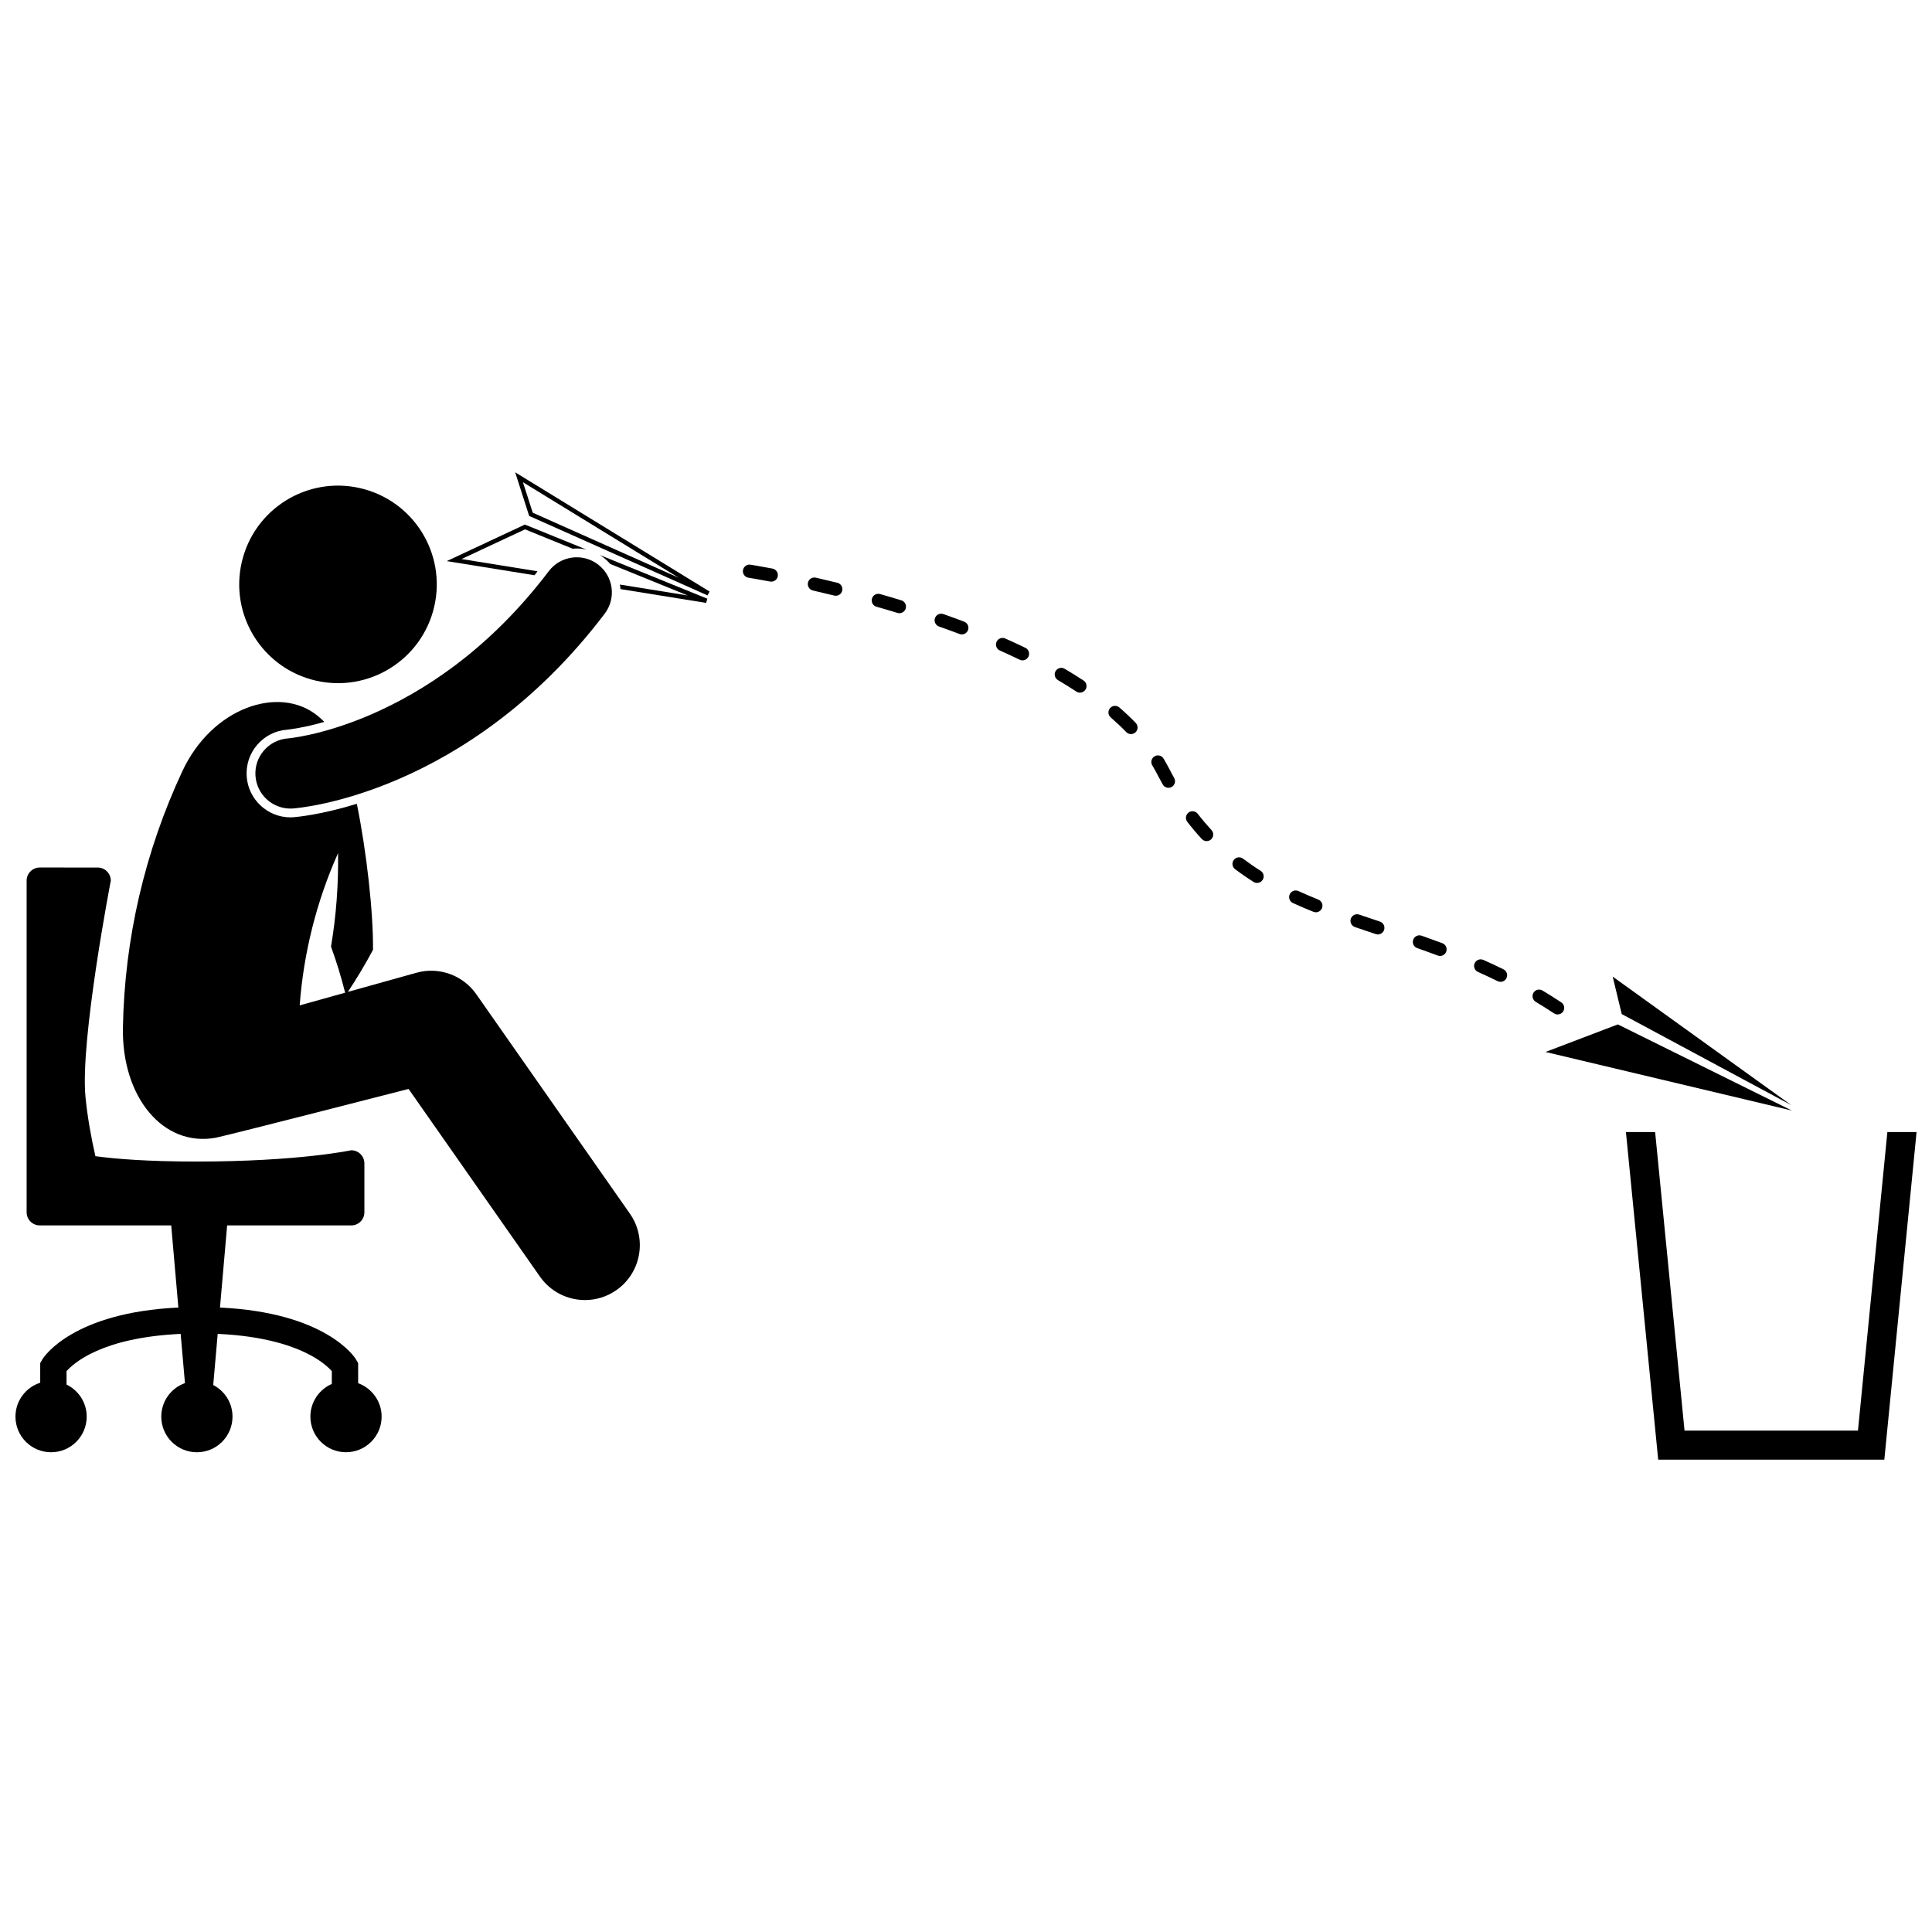
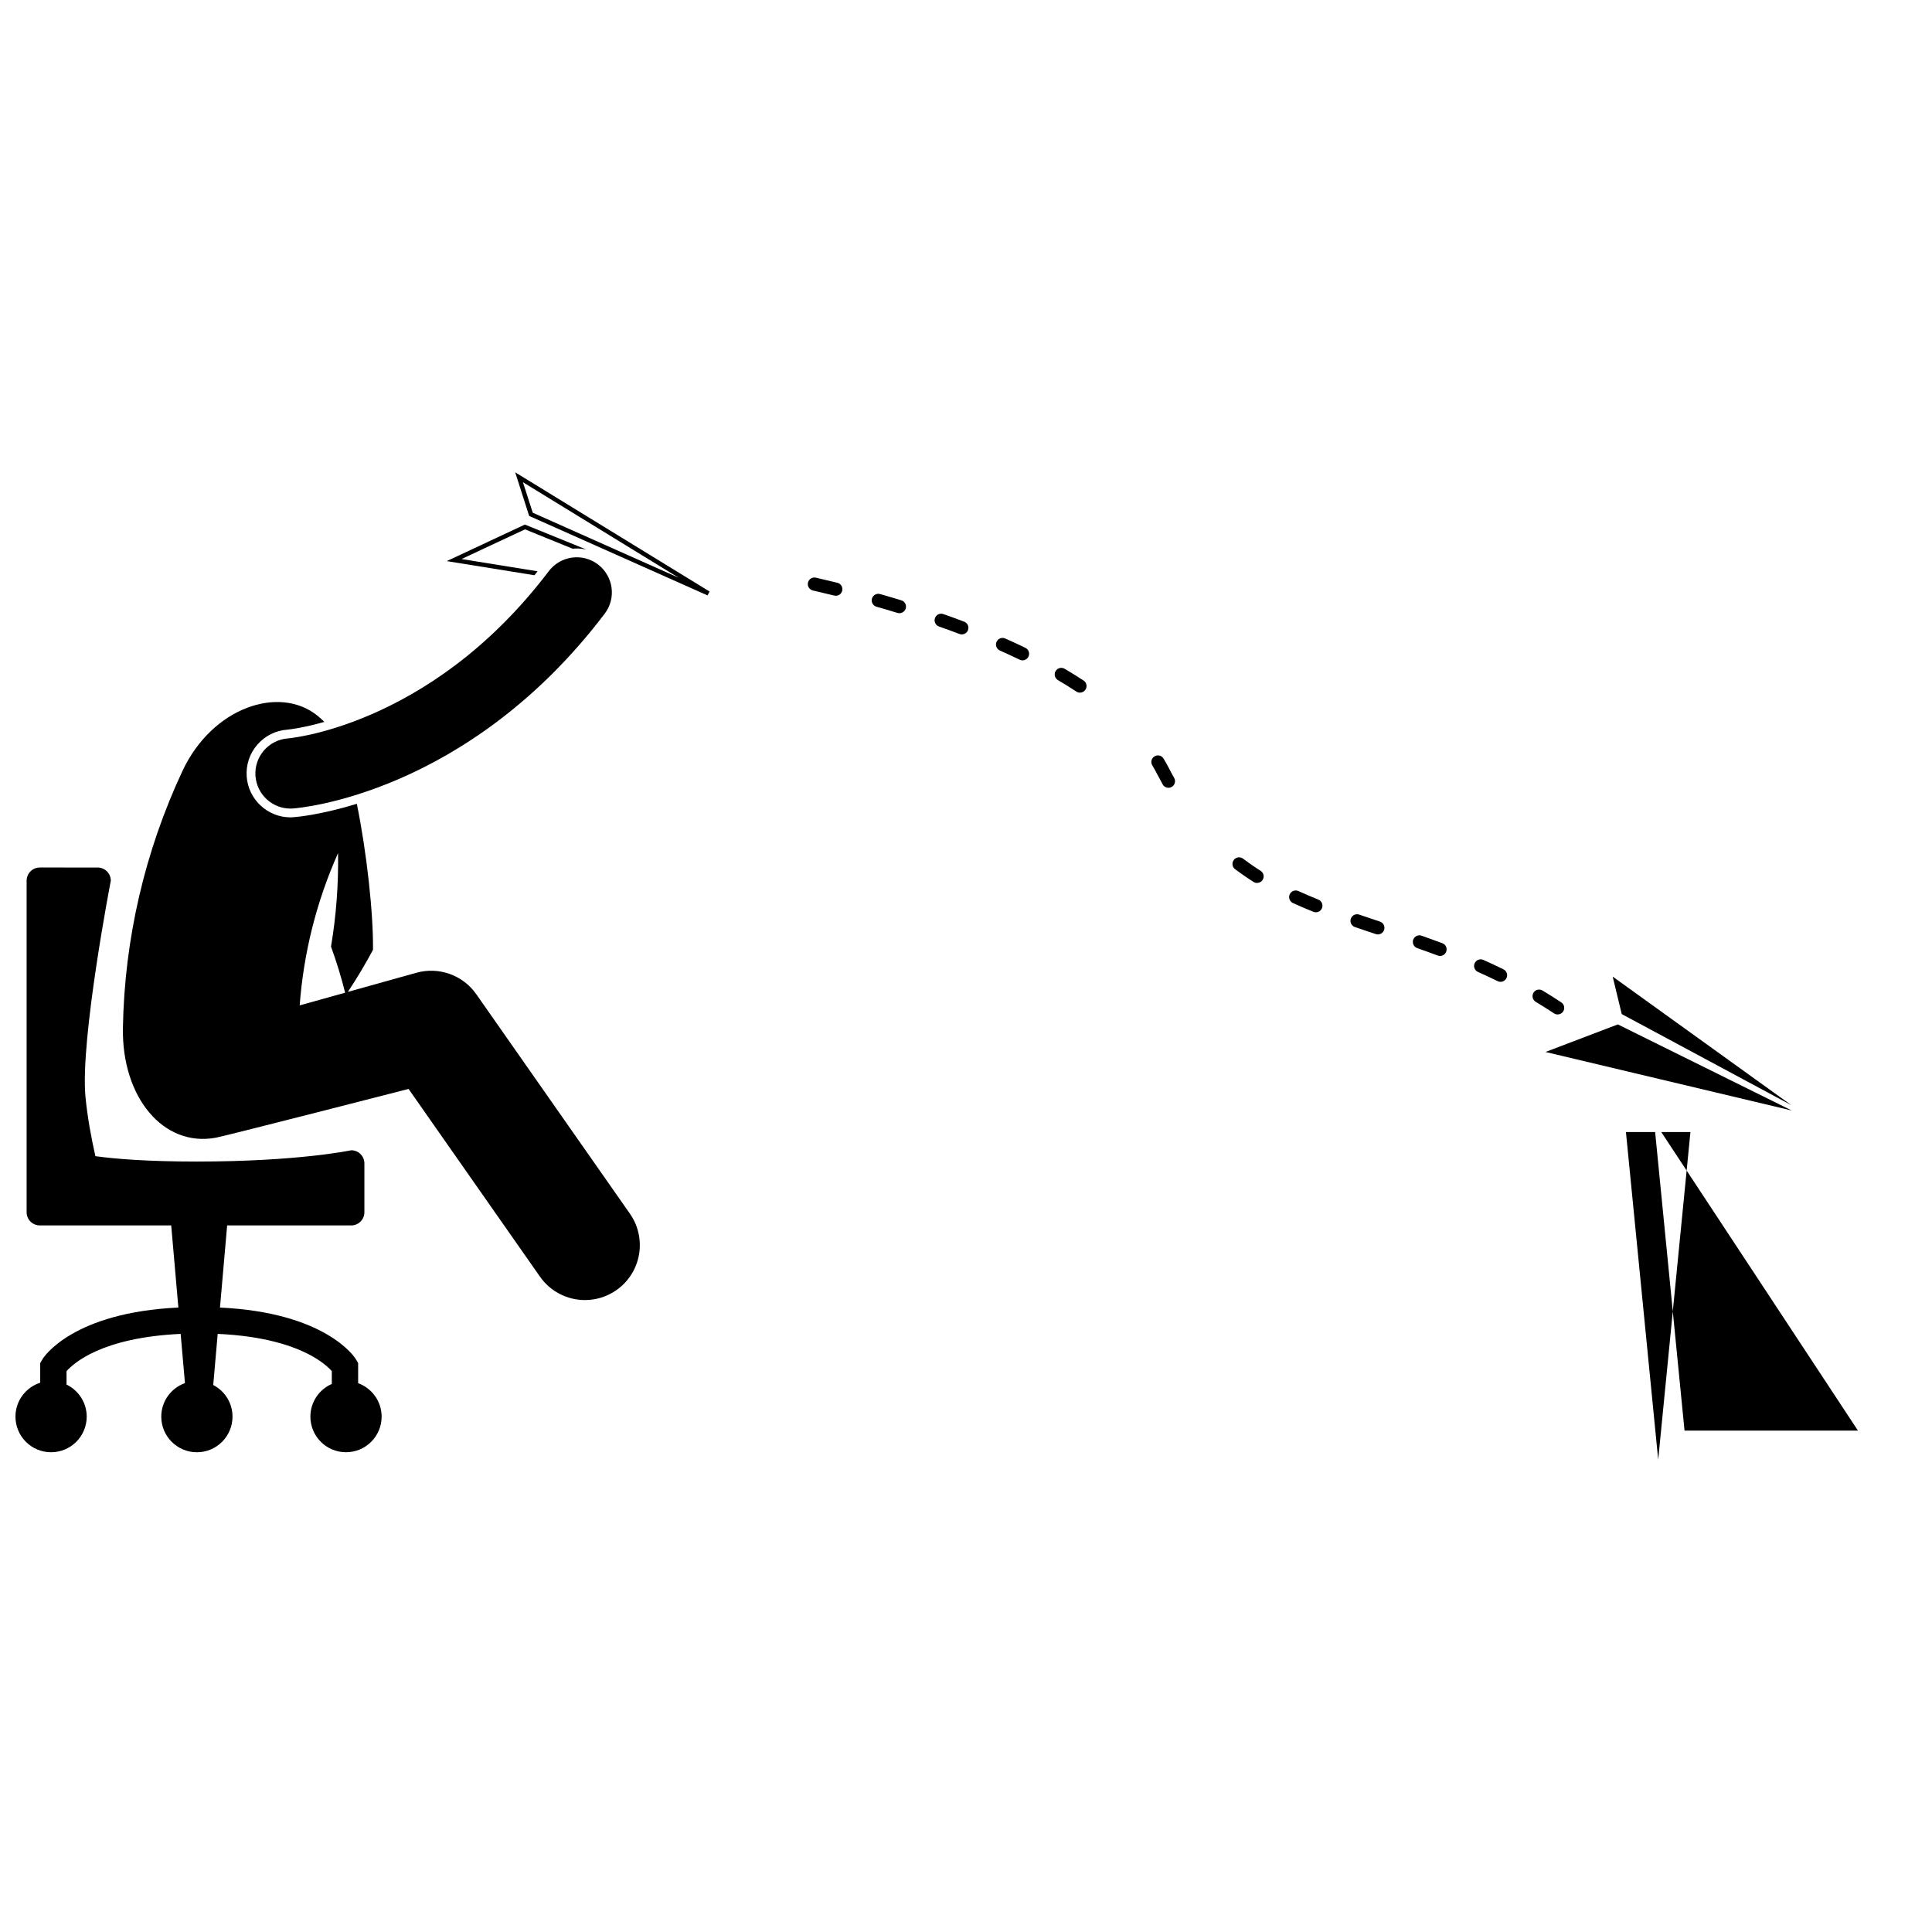
<svg xmlns="http://www.w3.org/2000/svg" width="800px" height="800px" version="1.1" viewBox="144 144 512 512">
  <defs>
    <clipPath id="b">
      <path d="m148.09 373h97.906v156h-97.906z" />
    </clipPath>
    <clipPath id="a">
      <path d="m574 444h77.902v87h-77.902z" />
    </clipPath>
  </defs>
  <g clip-path="url(#b)">
    <path d="m238.91 510.56v-5.34l-0.488-0.82c-0.473-0.973-8.379-12.586-36.125-13.883l1.898-21.766h32.887c1.922 0 3.484-1.562 3.484-3.484v-12.953c0-1.926-1.562-3.484-3.484-3.484 0 0-13.941 2.992-40.949 2.992-13.062 0-21.555-0.699-26.852-1.422-1.086-4.793-2.106-10.277-2.629-15.715-1.449-15.102 6.711-57.297 6.711-57.297 0-1.922-1.562-3.484-3.484-3.484l-15.34-0.004c-1.926 0-3.484 1.562-3.484 3.484v87.879c0 1.926 1.559 3.484 3.484 3.484h34.832l1.898 21.766c-27.746 1.297-35.652 12.91-36.125 13.883l-0.488 0.82v5.219c-3.805 1.223-6.559 4.781-6.559 8.988 0 5.215 4.227 9.438 9.441 9.438s9.438-4.227 9.438-9.438c0-3.742-2.184-6.969-5.344-8.496v-3.562c1.887-2.09 9.273-8.898 30.242-9.871l1.141 13.043c-3.656 1.301-6.277 4.785-6.277 8.887 0 5.215 4.227 9.438 9.438 9.438 5.215 0 9.441-4.227 9.441-9.438 0-3.648-2.074-6.812-5.109-8.383l1.184-13.551c12.297 0.559 19.949 3.172 24.516 5.617 2.578 1.383 4.195 2.715 5.137 3.637 0.234 0.23 0.43 0.438 0.586 0.613v3.406c-3.34 1.453-5.676 4.781-5.676 8.656 0 5.215 4.227 9.438 9.438 9.438 5.215 0 9.441-4.227 9.441-9.438-0.004-4.078-2.602-7.543-6.223-8.859z" />
  </g>
-   <path d="m239.51 273.38c14.078 3.277 22.832 17.348 19.555 31.426-3.277 14.078-17.348 22.836-31.43 19.555-14.078-3.277-22.836-17.348-19.555-31.426 3.277-14.078 17.348-22.832 31.43-19.555" />
  <path d="m220.98 360.61c-6.074 0-11.172-4.746-11.602-10.809-0.219-3.102 0.773-6.102 2.812-8.449 2.035-2.352 4.863-3.766 7.965-3.988 0.285-0.027 0.617-0.066 1.074-0.133 0.902-0.129 2.379-0.367 4.297-0.793 1.234-0.273 2.734-0.645 4.434-1.129-0.598-0.594-1.227-1.164-1.898-1.699-9.992-8.02-27.77-2.266-35.727 14.746-9.965 21.309-15.34 44.488-15.762 68.008-0.332 18.301 10.609 31.73 24.645 29.137 3.711-0.754 51.059-12.922 51.059-12.922l34.82 49.742c2.828 4.043 7.344 6.207 11.93 6.207 2.883 0 5.789-0.852 8.328-2.633 6.582-4.606 8.18-13.676 3.578-20.258l-40.727-58.184c-3.527-5.039-9.906-7.32-15.828-5.668l-18.18 5.074c2.359-3.566 4.582-7.277 6.648-11.137 0.125-9.766-1.707-26.125-4.281-38.707-9.434 2.894-15.805 3.481-16.73 3.551-0.309 0.031-0.586 0.043-0.855 0.043zm12.609 9.473c0.125 8.301-0.488 16.594-1.867 24.777 1.43 3.93 2.684 8.012 3.746 12.215l-12.047 3.363c1.035-13.926 4.473-27.582 10.168-40.355z" />
  <g clip-path="url(#a)">
-     <path d="m636.38 523.13h-45.961l-7.793-79.129h-7.738l8.551 86.828h59.926l8.543-86.828h-7.734z" />
+     <path d="m636.38 523.13h-45.961l-7.793-79.129h-7.738l8.551 86.828l8.543-86.828h-7.734z" />
  </g>
  <path d="m453.74 347.51c-0.434-0.836-0.891-1.664-1.383-2.477-0.496-0.828-1.57-1.094-2.394-0.598-0.828 0.496-1.094 1.57-0.594 2.394h-0.004c0.453 0.746 0.875 1.508 1.273 2.277 0.488 0.945 0.984 1.875 1.488 2.773 0.32 0.574 0.914 0.898 1.527 0.898 0.289 0 0.578-0.07 0.848-0.223 0.84-0.473 1.141-1.535 0.672-2.375-0.488-0.867-0.965-1.754-1.434-2.672z" />
-   <path d="m440.64 331.49c-0.73-0.633-1.832-0.555-2.465 0.176-0.633 0.727-0.555 1.828 0.176 2.461 1.457 1.262 2.832 2.555 4.121 3.887 0.344 0.352 0.797 0.527 1.254 0.527 0.438 0 0.879-0.164 1.215-0.492 0.691-0.672 0.707-1.777 0.039-2.469-1.363-1.406-2.816-2.769-4.34-4.09z" />
  <path d="m431.16 324.35c-1.633-1.07-3.309-2.113-5.019-3.121-0.836-0.492-1.902-0.215-2.391 0.617-0.492 0.828-0.215 1.898 0.617 2.391 1.668 0.98 3.289 1.992 4.867 3.031 0.297 0.195 0.629 0.289 0.961 0.289 0.566 0 1.121-0.273 1.461-0.785 0.531-0.805 0.309-1.891-0.496-2.422z" />
-   <path d="m461.41 359.66c-0.59-0.762-1.688-0.902-2.449-0.312s-0.902 1.688-0.312 2.449v0.004c1.246 1.605 2.527 3.117 3.844 4.543 0.344 0.371 0.812 0.559 1.281 0.559 0.426 0 0.848-0.152 1.184-0.461 0.707-0.656 0.75-1.758 0.098-2.465-1.242-1.352-2.461-2.789-3.644-4.316z" />
  <path d="m478.07 374.77c-1.59-1-3.137-2.07-4.656-3.219-0.77-0.582-1.863-0.43-2.445 0.34-0.586 0.77-0.434 1.867 0.34 2.445 1.598 1.207 3.231 2.332 4.894 3.383 0.289 0.184 0.613 0.27 0.934 0.27 0.578 0 1.145-0.289 1.477-0.812 0.516-0.816 0.273-1.895-0.543-2.406z" />
  <path d="m382.86 303.09c-1.906-0.582-3.785-1.133-5.625-1.656-0.926-0.266-1.895 0.273-2.156 1.203-0.262 0.926 0.273 1.895 1.203 2.156h0.004c1.82 0.516 3.676 1.059 5.559 1.637 0.168 0.051 0.34 0.074 0.508 0.074 0.75 0 1.441-0.484 1.672-1.238 0.277-0.922-0.242-1.895-1.164-2.176z" />
  <path d="m415.74 315.68c-1.766-0.852-3.543-1.676-5.34-2.473-0.883-0.395-1.914 0.004-2.305 0.887-0.395 0.879 0.004 1.914 0.887 2.305 1.766 0.781 3.508 1.59 5.234 2.426 0.242 0.117 0.504 0.176 0.758 0.176 0.648 0 1.27-0.363 1.574-0.984 0.418-0.871 0.059-1.914-0.809-2.336z" />
  <path d="m399.52 308.75c-1.844-0.699-3.68-1.367-5.516-2.012-0.91-0.32-1.906 0.156-2.227 1.066-0.32 0.91 0.16 1.906 1.066 2.227h-0.004c1.809 0.633 3.621 1.297 5.438 1.98 0.203 0.074 0.41 0.113 0.617 0.113 0.703 0 1.367-0.43 1.633-1.129 0.344-0.898-0.105-1.906-1.008-2.246z" />
  <path d="m493.37 382.4c-1.785-0.719-3.547-1.469-5.269-2.258-0.879-0.398-1.914-0.016-2.312 0.863-0.398 0.875-0.016 1.91 0.859 2.312 1.777 0.816 3.586 1.586 5.418 2.32 0.211 0.086 0.434 0.125 0.652 0.125 0.691 0 1.344-0.414 1.621-1.094 0.359-0.895-0.074-1.91-0.969-2.269z" />
  <path d="m556.79 412.84c0.566 0 1.121-0.273 1.457-0.781 0.535-0.801 0.312-1.887-0.488-2.418-1.668-1.105-3.324-2.148-4.981-3.144-0.828-0.496-1.898-0.23-2.394 0.598-0.496 0.824-0.23 1.898 0.598 2.398 1.609 0.969 3.227 1.984 4.848 3.059 0.297 0.195 0.629 0.289 0.961 0.289z" />
  <path d="m542.43 400.88c-1.785-0.879-3.559-1.707-5.324-2.492-0.883-0.395-1.914 0.004-2.309 0.887-0.395 0.879 0.004 1.91 0.887 2.305 1.727 0.77 3.461 1.578 5.203 2.434 0.246 0.121 0.508 0.18 0.77 0.18 0.645 0 1.266-0.359 1.57-0.973 0.426-0.871 0.07-1.914-0.797-2.34z" />
-   <path d="m348.72 294.68c-3.68-0.699-5.816-1.027-5.836-1.031-0.953-0.148-1.844 0.508-1.992 1.461-0.145 0.953 0.508 1.844 1.461 1.992 0.004 0 2.078 0.32 5.715 1.012 0.109 0.02 0.219 0.031 0.328 0.031 0.824 0 1.555-0.582 1.715-1.418 0.176-0.953-0.445-1.867-1.391-2.047z" />
  <path d="m526.24 393.96c-1.852-0.691-3.688-1.352-5.5-1.992-0.91-0.32-1.906 0.16-2.227 1.07-0.316 0.91 0.16 1.906 1.07 2.223h-0.004c1.801 0.629 3.609 1.285 5.434 1.965 0.203 0.074 0.41 0.113 0.609 0.113 0.707 0 1.371-0.434 1.633-1.133 0.348-0.902-0.113-1.91-1.016-2.246z" />
  <path d="m365.91 298.44c-1.992-0.492-3.902-0.941-5.703-1.352-0.941-0.219-1.875 0.375-2.09 1.312-0.215 0.938 0.375 1.871 1.316 2.086v0.004c1.785 0.406 3.672 0.852 5.648 1.34 0.137 0.035 0.277 0.051 0.418 0.051 0.785 0 1.496-0.531 1.691-1.328 0.227-0.941-0.344-1.883-1.281-2.113z" />
  <path d="m509.7 388.23c-1.855-0.621-3.691-1.234-5.5-1.852-0.914-0.316-1.906 0.172-2.215 1.086-0.312 0.914 0.172 1.906 1.086 2.215h-0.004c1.824 0.621 3.668 1.242 5.527 1.863 0.18 0.062 0.367 0.09 0.551 0.09 0.73 0 1.41-0.461 1.656-1.195 0.305-0.914-0.191-1.902-1.102-2.207z" />
  <path d="m602.16 430.04-29.414-14.562-19.172 7.305 30.531 7.258 34.742 8.262z" />
  <path d="m609.21 430.04-37.832-27.23 2.398 9.93 32.207 17.301 12.727 6.832z" />
-   <path d="m303.88 291.72c0.684 0.52 1.289 1.105 1.824 1.734l20.559 8.355-17.988-2.898c0.074 0.398 0.125 0.801 0.156 1.203l22.703 3.66 0.312-1.113-28.551-11.605c0.336 0.203 0.668 0.422 0.984 0.664z" />
  <path d="m266.31 292.15 16.82-7.867 12.641 5.137c0.359-0.031 0.719-0.062 1.086-0.062 0.879 0 1.734 0.105 2.574 0.293l-16.332-6.637-0.23 0.109-20.473 9.578 23.242 3.746c0.273-0.344 0.547-0.699 0.816-1.047z" />
  <path d="m284.23 280.72 0.238 0.109 47.031 20.961 0.543-1.027-51.516-31.598zm0.949-0.852-2.594-8.074 41.285 25.32z" />
  <path d="m302.47 293.58c-4.098-3.109-9.934-2.305-13.039 1.789-16.02 21.102-33.543 32.09-47.016 37.945-6.731 2.918-12.445 4.531-16.383 5.398-1.969 0.434-3.492 0.684-4.477 0.824-0.492 0.07-0.852 0.113-1.059 0.133-0.078 0.008-0.137 0.012-0.172 0.016-5.129 0.367-8.992 4.82-8.621 9.949 0.352 4.906 4.438 8.648 9.281 8.648 0.223 0 0.445-0.008 0.672-0.023l-0.008-0.004c0.777-0.059 12.227-0.957 28.168-7.859 15.922-6.887 36.332-19.883 54.445-43.777 3.106-4.098 2.301-9.934-1.793-13.039z" />
</svg>